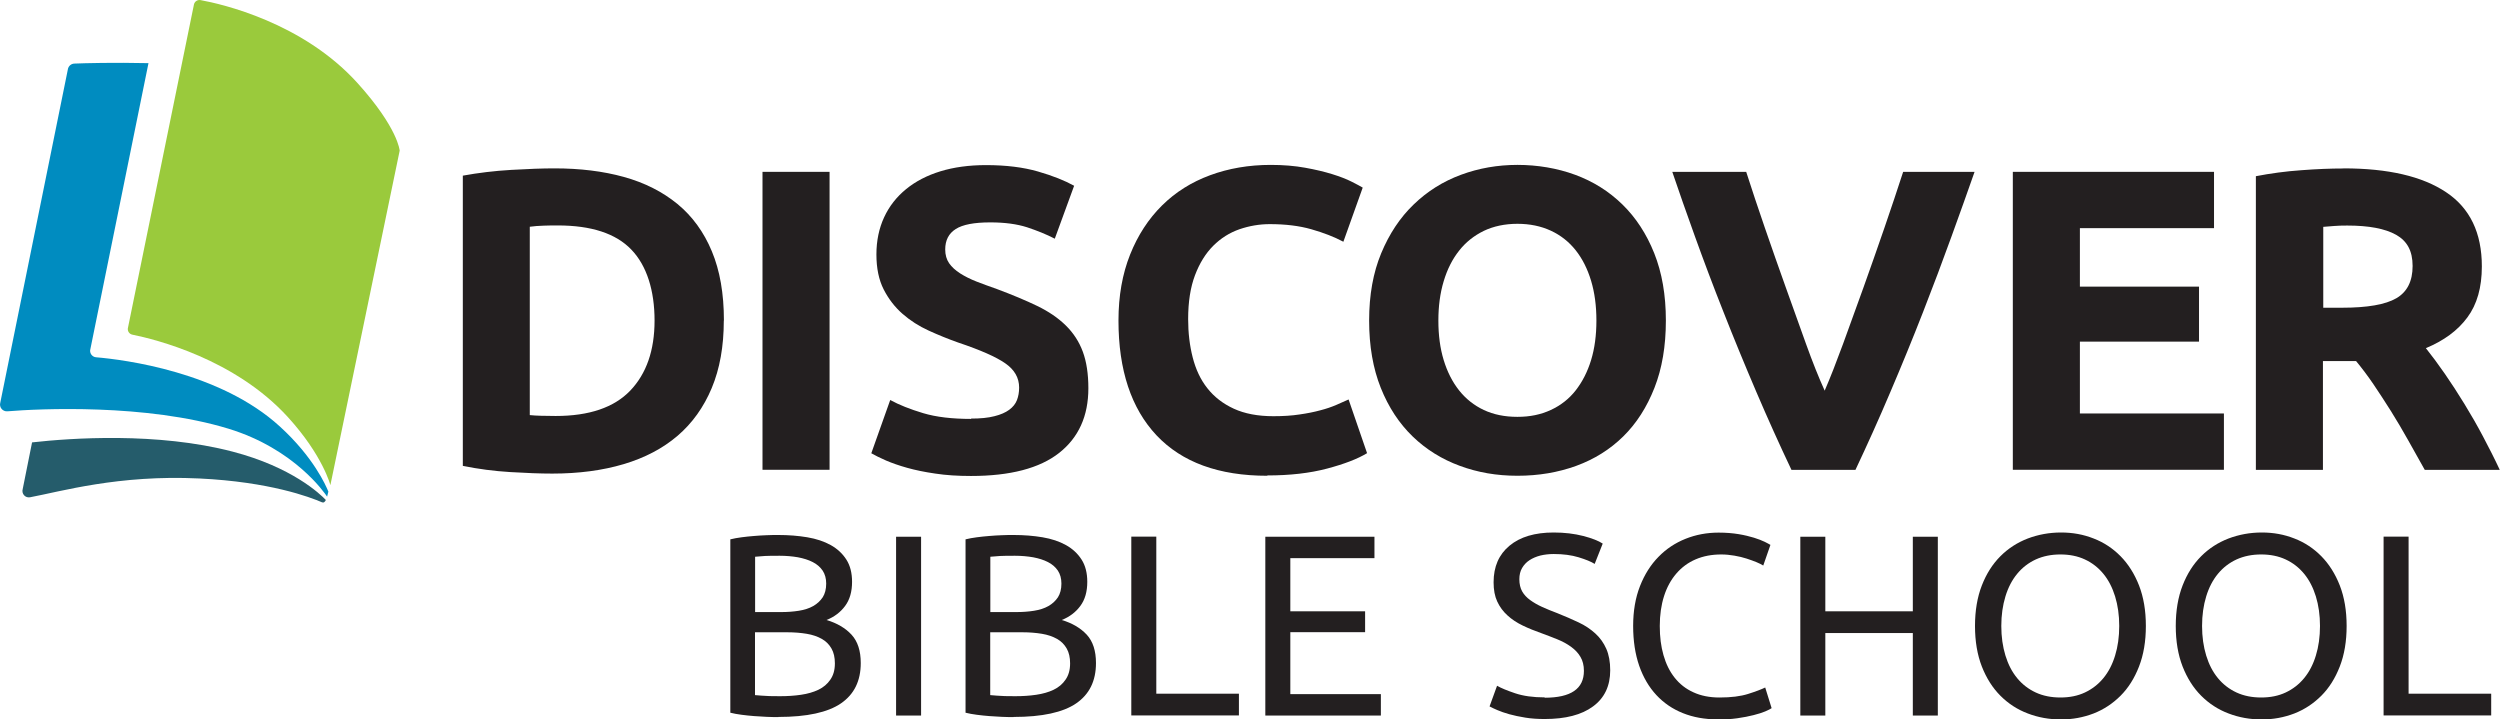
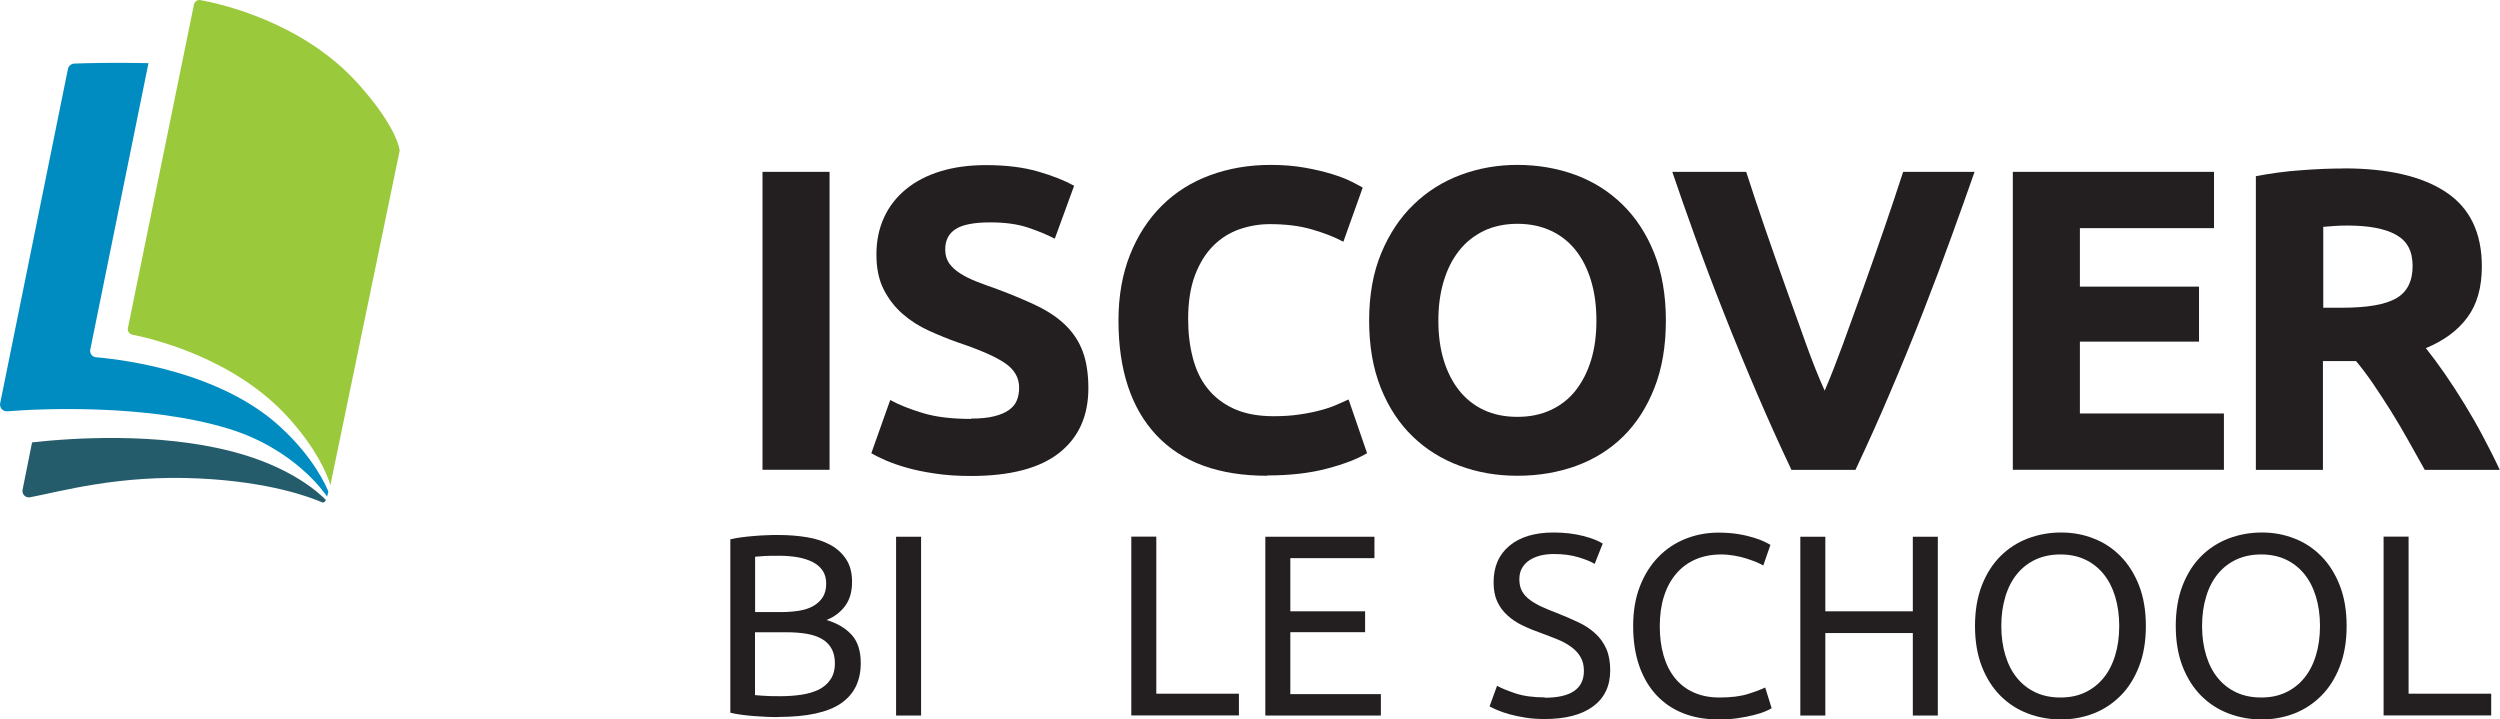
<svg xmlns="http://www.w3.org/2000/svg" id="b" data-name="Layer 2" width="230" height="66.18" viewBox="0 0 230 66.18">
  <g id="c" data-name="Layer 1">
    <g>
      <path d="m30.39,44.62s-.68-2.7-3.89-6.23c-4.88-5.37-12.23-7.18-14.32-7.6-.31-.06-.49-.37-.4-.67L17.85.38c.08-.26.33-.42.6-.37,1.92.35,9.38,2.04,14.43,7.62,3.75,4.15,3.89,6.23,3.89,6.23l-6.37,30.75Z" style="fill: #9aca3c;" />
      <g>
-         <path d="m66.59,29.49c0,2.37-.37,4.44-1.11,6.21-.74,1.77-1.79,3.23-3.14,4.39-1.36,1.16-3.01,2.03-4.96,2.61-1.95.58-4.14.87-6.57.87-1.11,0-2.4-.05-3.88-.14-1.48-.09-2.93-.28-4.35-.57v-26.7c1.42-.26,2.91-.44,4.45-.53,1.54-.09,2.87-.14,3.98-.14,2.35,0,4.48.26,6.39.79,1.91.53,3.55,1.36,4.93,2.49,1.37,1.13,2.43,2.59,3.16,4.35.74,1.77,1.11,3.89,1.11,6.37Zm-17.84,8.7c.29.03.63.05,1.01.06.38.01.84.02,1.36.02,3.09,0,5.37-.78,6.86-2.33,1.49-1.56,2.24-3.7,2.24-6.45s-.71-5.05-2.14-6.53c-1.42-1.48-3.68-2.22-6.76-2.22-.42,0-.86,0-1.31.02-.45.01-.87.05-1.27.1v17.33Z" style="fill: #231f20;" />
        <path d="m70.15,15.81h6.17v27.41h-6.17V15.81Z" style="fill: #231f20;" />
        <path d="m89.33,38.51c.87,0,1.59-.07,2.16-.22.57-.14,1.02-.34,1.36-.59.34-.25.58-.55.71-.89.13-.34.2-.72.2-1.15,0-.9-.42-1.64-1.27-2.23-.84-.59-2.29-1.23-4.35-1.92-.9-.32-1.79-.68-2.69-1.09-.9-.41-1.7-.92-2.41-1.54-.71-.62-1.29-1.37-1.74-2.25-.45-.88-.67-1.96-.67-3.22s.24-2.41.71-3.42c.47-1.02,1.15-1.88,2.02-2.59.87-.71,1.92-1.26,3.16-1.64,1.24-.38,2.64-.57,4.19-.57,1.85,0,3.44.2,4.79.59s2.45.83,3.32,1.31l-1.78,4.87c-.77-.4-1.62-.74-2.55-1.05-.94-.3-2.06-.45-3.38-.45-1.48,0-2.54.2-3.18.61-.65.41-.97,1.04-.97,1.88,0,.5.12.92.36,1.27.24.34.57.65,1.01.93.44.28.94.53,1.5.75.57.22,1.19.45,1.88.69,1.42.53,2.66,1.05,3.72,1.56,1.05.51,1.93,1.11,2.63,1.8.7.69,1.22,1.49,1.56,2.41.34.92.51,2.04.51,3.36,0,2.56-.9,4.54-2.69,5.95-1.79,1.41-4.5,2.12-8.11,2.12-1.21,0-2.31-.07-3.28-.22-.98-.14-1.84-.32-2.59-.53s-1.4-.44-1.94-.67c-.54-.24-1-.46-1.36-.67l1.74-4.9c.82.45,1.83.85,3.03,1.21,1.2.36,2.67.53,4.41.53Z" style="fill: #231f20;" />
        <path d="m116.59,43.77c-4.46,0-7.85-1.24-10.19-3.72-2.33-2.48-3.5-6-3.5-10.56,0-2.27.36-4.29,1.07-6.07.71-1.78,1.69-3.28,2.93-4.51,1.24-1.23,2.72-2.16,4.43-2.79,1.71-.63,3.57-.95,5.58-.95,1.16,0,2.22.09,3.16.26.95.17,1.78.37,2.49.59.71.22,1.31.45,1.78.69.47.24.82.42,1.03.55l-1.78,4.98c-.84-.45-1.83-.83-2.95-1.15-1.12-.32-2.39-.47-3.82-.47-.95,0-1.88.16-2.79.47-.91.32-1.71.82-2.41,1.52s-1.26,1.6-1.68,2.71c-.42,1.11-.63,2.45-.63,4.03,0,1.27.14,2.45.42,3.54.28,1.09.72,2.04,1.35,2.83.62.79,1.43,1.42,2.43,1.88,1,.46,2.22.69,3.64.69.9,0,1.7-.05,2.41-.16.71-.1,1.35-.23,1.9-.38.55-.14,1.04-.31,1.46-.49.42-.18.8-.36,1.15-.51l1.7,4.94c-.87.53-2.1,1-3.68,1.42-1.58.42-3.42.63-5.5.63Z" style="fill: #231f20;" />
        <path d="m153.26,29.49c0,2.35-.35,4.41-1.05,6.19-.7,1.78-1.65,3.27-2.87,4.47s-2.66,2.1-4.33,2.71c-1.68.61-3.48.91-5.4.91s-3.64-.3-5.3-.91c-1.66-.61-3.11-1.51-4.35-2.71-1.24-1.2-2.22-2.69-2.93-4.47s-1.07-3.84-1.07-6.19.37-4.41,1.11-6.19c.74-1.78,1.73-3.28,2.99-4.49,1.25-1.21,2.7-2.12,4.35-2.73,1.65-.61,3.38-.91,5.2-.91s3.64.3,5.3.91c1.66.61,3.11,1.52,4.35,2.73,1.24,1.21,2.22,2.71,2.93,4.49s1.07,3.84,1.07,6.19Zm-20.93,0c0,1.35.16,2.56.49,3.64.33,1.08.8,2.01,1.42,2.79.62.78,1.38,1.38,2.27,1.8.9.42,1.92.63,3.09.63s2.16-.21,3.07-.63c.91-.42,1.68-1.02,2.29-1.8s1.09-1.71,1.42-2.79c.33-1.08.49-2.29.49-3.64s-.16-2.56-.49-3.66c-.33-1.09-.8-2.03-1.42-2.81-.62-.78-1.38-1.38-2.29-1.8-.91-.42-1.93-.63-3.07-.63s-2.19.22-3.09.65c-.9.44-1.66,1.04-2.27,1.82-.62.78-1.09,1.71-1.42,2.81-.33,1.09-.49,2.3-.49,3.62Z" style="fill: #231f20;" />
        <path d="m164.81,43.22c-1.09-2.3-2.17-4.69-3.23-7.17-1.06-2.48-2.07-4.93-3.02-7.35-.96-2.42-1.83-4.74-2.63-6.96s-1.49-4.19-2.08-5.93h6.8c.51,1.59,1.08,3.3,1.71,5.13.63,1.83,1.27,3.65,1.92,5.47.65,1.82,1.28,3.56,1.87,5.22.6,1.67,1.17,3.1,1.72,4.31.52-1.2,1.08-2.64,1.69-4.3.61-1.67,1.24-3.41,1.89-5.22.65-1.82,1.29-3.64,1.92-5.47.63-1.83,1.2-3.54,1.72-5.14h6.57c-.61,1.75-1.32,3.73-2.12,5.94-.8,2.21-1.67,4.53-2.62,6.96-.95,2.43-1.95,4.88-3.01,7.36-1.05,2.48-2.13,4.87-3.21,7.16h-5.89Z" style="fill: #231f20;" />
        <path d="m185.18,43.22V15.81h18.51v5.18h-12.34v5.38h10.96v5.06h-10.96v6.61h13.25v5.18h-19.42Z" style="fill: #231f20;" />
        <path d="m215.6,15.49c4.11,0,7.26.73,9.45,2.2,2.19,1.46,3.28,3.74,3.28,6.82,0,1.93-.44,3.49-1.33,4.69-.88,1.2-2.16,2.14-3.82,2.83.55.69,1.13,1.47,1.74,2.35.61.88,1.21,1.81,1.8,2.77.59.96,1.17,1.97,1.72,3.01.55,1.04,1.07,2.06,1.54,3.07h-6.9c-.5-.9-1.01-1.81-1.53-2.73-.52-.92-1.04-1.82-1.59-2.69s-1.08-1.69-1.61-2.47c-.53-.78-1.06-1.48-1.59-2.12h-3.05v10.01h-6.17v-27.02c1.35-.26,2.74-.45,4.17-.55,1.44-.11,2.72-.16,3.86-.16Zm.36,5.26c-.45,0-.85.01-1.21.04-.36.03-.69.05-1.01.08v7.44h1.74c2.32,0,3.98-.29,4.98-.87,1-.58,1.5-1.57,1.5-2.97s-.51-2.3-1.52-2.87c-1.02-.57-2.51-.85-4.49-.85Z" style="fill: #231f20;" />
      </g>
      <path d="m29.63,46.21c.16.07.26-.04.35-.21-.53-.56-3.13-3.03-8.58-4.45-6.92-1.81-14.89-1.25-18.45-.85l-.86,4.29c-.13.43.23.84.67.76,2.8-.52,8.14-2.09,15.58-1.73,6.47.31,10.17,1.71,11.28,2.19,0,0,0,0,0,0Z" style="fill: #255c6b;" />
      <path d="m30.09,45.7c.05-.17.09-.35.12-.47-.23-.57-1.37-3.17-4.46-5.99-5.5-5.03-14.31-6.15-16.91-6.37-.38-.03-.64-.41-.52-.78L13.66,5.81c-3.23-.07-5.85,0-6.82.04-.27.01-.5.19-.58.45L.03,37.03c-.13.43.21.85.66.81,2.88-.24,12.77-.71,20.33,1.6,6.11,1.87,8.88,5.96,9.08,6.26Z" style="fill: #008cc0;" />
      <g>
        <path d="m71.62,65.97c-.33,0-.69,0-1.08-.02-.39-.02-.78-.04-1.16-.07-.39-.03-.77-.07-1.15-.12-.38-.05-.73-.11-1.04-.19v-15.95c.32-.08.66-.14,1.04-.19.38-.05.76-.09,1.15-.12.39-.03.77-.06,1.15-.07.38-.02.74-.02,1.07-.02.95,0,1.84.07,2.67.21.83.14,1.55.38,2.16.72.61.34,1.09.79,1.44,1.34.35.55.52,1.23.52,2.04,0,.9-.21,1.64-.64,2.22-.43.58-1,1.01-1.71,1.29.97.29,1.73.74,2.3,1.35.57.62.85,1.49.85,2.61,0,1.65-.61,2.88-1.82,3.71s-3.13,1.25-5.76,1.25Zm-2.16-9.66h2.42c.57,0,1.11-.04,1.61-.12.51-.08.95-.22,1.32-.43.37-.21.66-.48.88-.81.21-.33.32-.75.32-1.26,0-.47-.11-.87-.33-1.2-.22-.32-.53-.59-.91-.78-.39-.2-.84-.34-1.36-.44-.52-.09-1.08-.14-1.66-.14s-1.04,0-1.38.02c-.33.02-.63.04-.9.07v5.08Zm0,1.85v5.79c.17.02.38.03.62.05.21.02.45.03.72.04s.6.01.96.01c.68,0,1.33-.04,1.93-.13.61-.09,1.14-.24,1.6-.46.46-.22.83-.53,1.1-.93.28-.4.42-.89.42-1.5,0-.54-.1-.99-.31-1.36-.21-.37-.5-.67-.89-.89-.39-.22-.85-.38-1.39-.47-.54-.09-1.14-.14-1.8-.14h-2.97Z" style="fill: #231f20;" />
        <path d="m82.44,49.38h2.3v16.45h-2.3v-16.45Z" style="fill: #231f20;" />
-         <path d="m93.26,65.97c-.33,0-.69,0-1.08-.02-.39-.02-.78-.04-1.16-.07-.39-.03-.77-.07-1.15-.12-.38-.05-.73-.11-1.04-.19v-15.95c.32-.08.66-.14,1.04-.19.38-.05.76-.09,1.15-.12.39-.03.77-.06,1.15-.07.38-.02.74-.02,1.07-.02.95,0,1.84.07,2.67.21.83.14,1.55.38,2.16.72.61.34,1.09.79,1.44,1.34.35.55.52,1.23.52,2.04,0,.9-.21,1.64-.64,2.22-.43.58-1,1.01-1.71,1.29.97.29,1.73.74,2.3,1.35.57.62.85,1.49.85,2.61,0,1.65-.61,2.88-1.82,3.71s-3.13,1.25-5.76,1.25Zm-2.16-9.66h2.42c.57,0,1.11-.04,1.61-.12.51-.08.95-.22,1.32-.43.37-.21.66-.48.88-.81.21-.33.32-.75.32-1.26,0-.47-.11-.87-.33-1.2-.22-.32-.53-.59-.91-.78-.39-.2-.84-.34-1.36-.44-.52-.09-1.08-.14-1.66-.14s-1.04,0-1.38.02c-.33.02-.63.04-.9.07v5.08Zm0,1.85v5.79c.17.02.38.03.62.05.21.02.45.03.72.04s.6.01.96.01c.68,0,1.33-.04,1.93-.13.61-.09,1.14-.24,1.6-.46.46-.22.83-.53,1.1-.93.28-.4.42-.89.42-1.5,0-.54-.1-.99-.31-1.36-.21-.37-.5-.67-.89-.89-.39-.22-.85-.38-1.39-.47-.54-.09-1.14-.14-1.8-.14h-2.97Z" style="fill: #231f20;" />
        <path d="m113.98,63.83v1.99h-9.9v-16.45h2.3v14.45h7.6Z" style="fill: #231f20;" />
        <path d="m116.41,65.83v-16.45h10.04v1.97h-7.74v4.89h6.88v1.92h-6.88v5.7h8.33v1.97h-10.63Z" style="fill: #231f20;" />
        <path d="m142.11,64.19c2.41,0,3.61-.82,3.61-2.47,0-.51-.11-.94-.32-1.29-.21-.36-.5-.66-.87-.93-.36-.26-.78-.49-1.25-.68s-.96-.38-1.48-.57c-.6-.21-1.17-.44-1.71-.7-.54-.26-1.01-.57-1.4-.93-.4-.36-.71-.78-.94-1.27-.23-.49-.34-1.08-.34-1.78,0-1.44.49-2.56,1.47-3.37.98-.81,2.33-1.21,4.06-1.21,1,0,1.9.11,2.72.32.81.21,1.41.45,1.79.7l-.74,1.87c-.33-.21-.83-.41-1.48-.61-.66-.2-1.42-.3-2.29-.3-.44,0-.85.05-1.23.14-.38.1-.71.24-1,.43s-.51.43-.68.72c-.17.29-.25.64-.25,1.03,0,.44.09.82.26,1.12.17.3.42.57.74.8.32.23.68.44,1.1.63.42.19.88.38,1.39.57.71.28,1.36.57,1.96.85s1.11.63,1.54,1.02c.44.4.77.87,1.01,1.41.24.55.36,1.21.36,1.98,0,1.44-.53,2.55-1.58,3.32-1.05.78-2.54,1.16-4.45,1.16-.65,0-1.25-.04-1.79-.13-.55-.09-1.03-.19-1.46-.31s-.8-.25-1.1-.38c-.31-.13-.55-.25-.72-.34l.69-1.9c.36.21.92.44,1.66.69.74.25,1.65.38,2.73.38Z" style="fill: #231f20;" />
        <path d="m157.99,66.18c-1.16,0-2.21-.19-3.16-.57s-1.76-.93-2.44-1.66c-.68-.73-1.21-1.63-1.58-2.69-.37-1.07-.56-2.29-.56-3.67s.21-2.6.63-3.67c.42-1.07.99-1.97,1.7-2.69.71-.73,1.54-1.28,2.49-1.66s1.96-.57,3.04-.57c.68,0,1.29.05,1.84.14.55.09,1.02.21,1.42.33.4.13.73.25.99.38.25.13.43.22.52.28l-.66,1.9c-.14-.09-.35-.2-.62-.31-.27-.11-.57-.22-.91-.33-.34-.11-.71-.2-1.12-.27-.4-.07-.81-.11-1.22-.11-.87,0-1.65.15-2.35.45-.7.3-1.29.74-1.78,1.31-.49.57-.87,1.26-1.13,2.08-.26.82-.39,1.73-.39,2.74s.11,1.87.34,2.68c.23.81.57,1.5,1.03,2.08.46.58,1.03,1.03,1.72,1.34.69.32,1.49.48,2.41.48,1.06,0,1.94-.11,2.63-.33.7-.22,1.22-.42,1.57-.59l.59,1.9c-.11.08-.31.18-.59.3-.28.12-.64.23-1.07.34-.43.11-.93.21-1.5.29-.57.08-1.19.12-1.85.12Z" style="fill: #231f20;" />
        <path d="m175.98,49.38h2.3v16.45h-2.3v-7.59h-8.05v7.59h-2.3v-16.45h2.3v6.86h8.05v-6.86Z" style="fill: #231f20;" />
        <path d="m181.7,57.59c0-1.41.21-2.65.63-3.73.42-1.08.99-1.97,1.71-2.69.72-.72,1.56-1.26,2.52-1.63.96-.36,1.97-.55,3.05-.55s2.06.18,3,.55c.94.36,1.77.91,2.48,1.63.71.72,1.28,1.62,1.7,2.69.42,1.08.63,2.32.63,3.73s-.21,2.65-.63,3.73c-.42,1.08-.98,1.97-1.7,2.69s-1.54,1.26-2.48,1.63c-.94.36-1.94.55-3,.55s-2.09-.18-3.05-.55c-.96-.36-1.8-.91-2.52-1.63-.72-.72-1.29-1.62-1.71-2.69-.42-1.08-.63-2.32-.63-3.73Zm2.42,0c0,1,.13,1.9.38,2.72.25.82.61,1.51,1.08,2.08.47.57,1.04,1.01,1.71,1.32.67.31,1.43.46,2.27.46s1.59-.15,2.25-.46c.66-.31,1.23-.75,1.7-1.32.47-.57.83-1.26,1.08-2.08.25-.81.38-1.72.38-2.72s-.13-1.9-.38-2.72c-.25-.81-.61-1.51-1.08-2.08-.47-.57-1.03-1.01-1.7-1.32-.66-.31-1.42-.46-2.25-.46s-1.59.15-2.27.46c-.67.31-1.24.75-1.71,1.32-.47.57-.83,1.26-1.08,2.08-.25.82-.38,1.72-.38,2.72Z" style="fill: #231f20;" />
        <path d="m200.17,57.59c0-1.41.21-2.65.63-3.73.42-1.08.99-1.97,1.71-2.69.72-.72,1.56-1.26,2.52-1.63.96-.36,1.97-.55,3.05-.55s2.06.18,3,.55c.94.36,1.77.91,2.48,1.63.71.72,1.28,1.62,1.7,2.69.42,1.08.63,2.32.63,3.73s-.21,2.65-.63,3.73c-.42,1.08-.98,1.97-1.7,2.69s-1.54,1.26-2.48,1.63c-.94.36-1.94.55-3,.55s-2.09-.18-3.05-.55c-.96-.36-1.8-.91-2.52-1.63-.72-.72-1.29-1.62-1.71-2.69-.42-1.08-.63-2.32-.63-3.73Zm2.42,0c0,1,.13,1.9.38,2.72.25.82.61,1.51,1.08,2.08.47.57,1.04,1.01,1.71,1.32.67.31,1.43.46,2.27.46s1.59-.15,2.25-.46c.66-.31,1.23-.75,1.7-1.32.47-.57.83-1.26,1.08-2.08.25-.81.38-1.72.38-2.72s-.13-1.9-.38-2.72c-.25-.81-.61-1.51-1.08-2.08-.47-.57-1.03-1.01-1.7-1.32-.66-.31-1.42-.46-2.25-.46s-1.59.15-2.27.46c-.67.31-1.24.75-1.71,1.32-.47.57-.83,1.26-1.08,2.08-.25.82-.38,1.72-.38,2.72Z" style="fill: #231f20;" />
        <path d="m229.19,63.83v1.99h-9.9v-16.45h2.3v14.45h7.6Z" style="fill: #231f20;" />
      </g>
    </g>
  </g>
</svg>